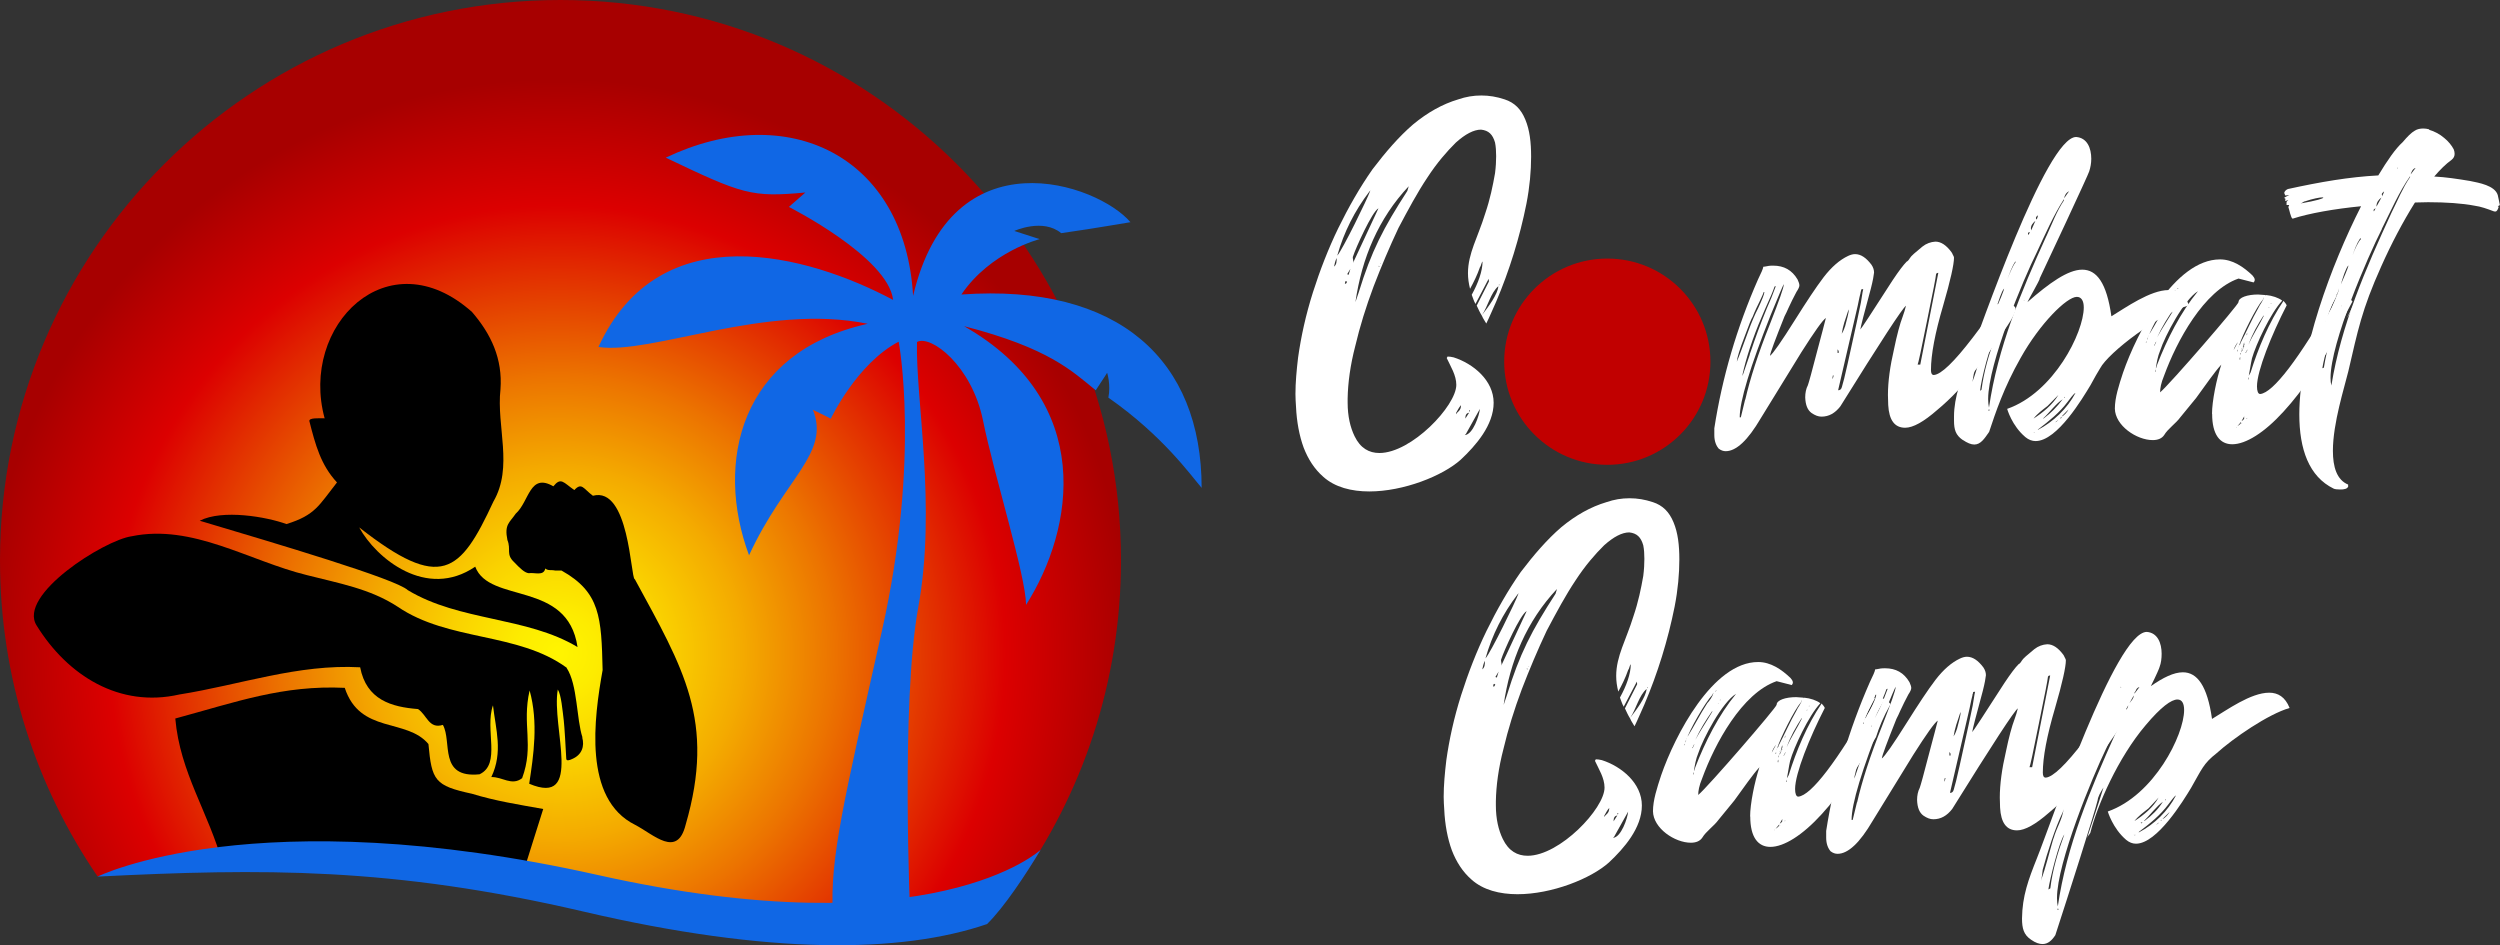
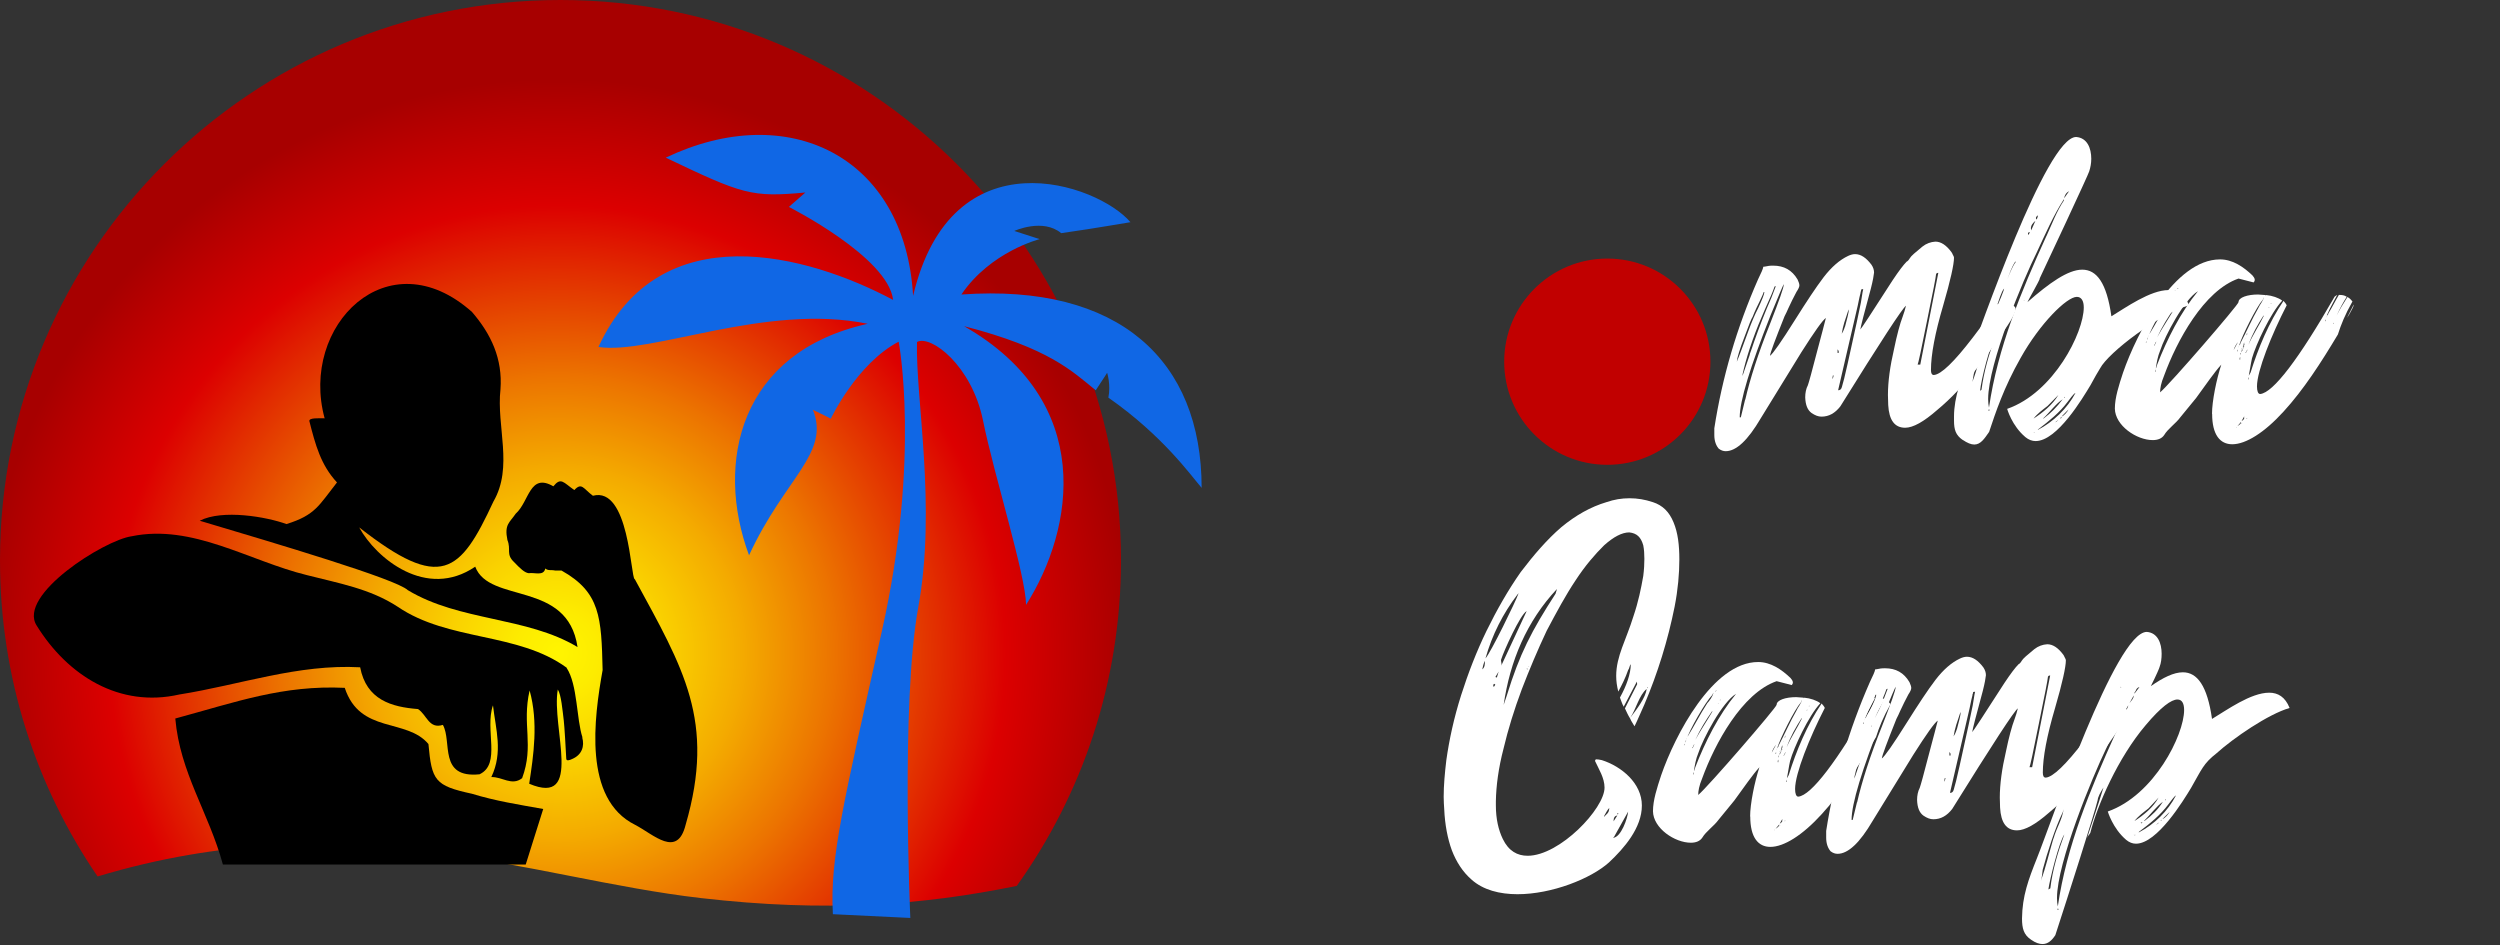
<svg xmlns="http://www.w3.org/2000/svg" id="Livello_2" viewBox="0 0 180.13 68.1">
  <rect x="0" y="0" width="180.13" height="68.1" fill="#333333" stroke="none" />
  <defs>
    <style>.cls-1{fill:#fff;}.cls-2{fill:#c10000;}.cls-3{fill:url(#Sfumatura_senza_nome_60);}.cls-4{fill:#1067e5;}</style>
    <radialGradient id="Sfumatura_senza_nome_60" cx="40.17" cy="47.05" fx="40.17" fy="47.05" r="41.36" gradientTransform="matrix(1, 0, 0, 1, 0, 0)" gradientUnits="userSpaceOnUse">
      <stop offset="0" stop-color="#fff500" />
      <stop offset=".07" stop-color="#fdec00" />
      <stop offset=".18" stop-color="#fad300" />
      <stop offset=".32" stop-color="#f4ab00" />
      <stop offset=".48" stop-color="#ec7400" />
      <stop offset=".66" stop-color="#e22f00" />
      <stop offset=".78" stop-color="#dc0000" />
      <stop offset="1" stop-color="#a70000" />
    </radialGradient>
  </defs>
  <g id="logo">
    <g>
      <path class="cls-3" d="M50.52,64.71c8.95,1.03,15.93,.52,22.74-.88,4.73-6.61,7.51-14.71,7.51-23.46C80.77,18.08,62.69,0,40.38,0S0,18.08,0,40.38c0,8.45,2.6,16.29,7.03,22.77,18.02-5.41,31.01,.12,43.49,1.56Z" />
      <path class="cls-4" d="M60.01,65.85c-.22-3.99,.74-7.93,3.54-20.42,2.8-12.5,1.2-20.81,1.2-20.81-3.02,1.58-4.89,5.55-4.89,5.55,0,0-.18-.11-1.29-.65,1.26,3.16-2.01,4.88-4.6,10.49-2.48-6.68-.68-14.63,8.55-16.68-7.33-1.51-15.59,2.25-19.4,1.67,4.42-9.62,15.09-6.66,21.23-3.39-.36-3.09-7.51-6.7-7.51-6.7l1.19-1.04c-3.88,.36-4.52,.14-10.06-2.51,8.8-4.2,17.24-.13,17.82,9.96,2.77-11.78,13.32-8.08,15.66-5.31-.44,.06-2.19,.39-4.99,.79-1.32-1.1-3.38-.16-3.38-.16l1.83,.59s-3.54,.89-5.64,3.99c11.37-.81,17.31,4.75,17.31,13.93-.75-.86-2.78-3.75-6.72-6.5,.19-.94-.09-1.79-.09-1.79,0,0-.15,.26-.82,1.26-1.7-1.37-3.33-3.03-9.49-4.62,9.51,5.44,7.95,14.6,4.47,20.08-.03-2.16-2.29-9.28-3.1-13.27s-3.78-6.21-4.76-5.67c-.11,4.08,1.42,11.84,.09,19.13-1.27,6.96-.57,22.37-.57,22.37l-5.57-.27Z" />
      <g>
        <path d="M41.61,46.62c-3.66-2.2-8.49-1.84-12.23-4.1-.84-.8-9.39-3.33-14.99-5,1.64-.84,4.83-.28,6.25,.24,2.09-.65,2.33-1.34,3.64-3-1.17-1.26-1.56-2.73-1.99-4.42-.03-.25,.67-.2,1.1-.2-1.82-6.68,4.57-13.05,10.62-7.66,1.38,1.6,2.21,3.37,2.05,5.57-.3,2.69,.94,5.59-.51,8.09-2.4,5.17-3.76,6.49-9.67,1.86,1.21,2.22,4.84,5.23,8.36,2.83,1.02,2.7,6.65,.96,7.37,5.78Z" />
        <path d="M39.14,58.29c-.46,1.41-.79,2.55-1.26,4H16.06c-1.02-3.75-3.09-6.59-3.43-10.52,4.39-1.19,7.75-2.42,12.21-2.21,1.1,3.35,4.45,2.16,6.03,4.05,.24,2.63,.45,3,3.13,3.58,1.7,.52,3.35,.78,5.15,1.1Z" />
        <path d="M41.97,53.14h0c-.44-1.33-.35-3.81-1.14-5.01v-.02c-3.52-2.57-8.5-1.89-12.17-4.39-2-1.31-4.28-1.7-6.54-2.28-4.17-1.02-8.25-3.71-12.64-2.8-1.97,.28-8.24,4.23-6.84,6.43,2.24,3.62,5.98,5.95,10.28,4.97,4.36-.69,8.56-2.21,13.03-1.96,.45,2.35,2.26,2.86,4.17,3.01,.64,.42,.78,1.46,1.79,1.14,.68,1.2-.34,3.86,2.64,3.56,1.58-.74,.36-3.22,.97-4.97,.2,1.75,.74,3.37-.12,5.17,.79-.03,1.47,.66,2.22,.08,.88-2.38-.03-3.85,.54-6.32,.64,2.31,.28,4.69-.03,6.72,3.94,1.67,1.58-4.05,2.06-6.79,.25,.38,.34,1.52,.43,2.23,.05,.39,.15,2.14,.18,2.76,.01,.18,.23,.11,.42,.02,.71-.3,.91-.92,.73-1.56Z" />
        <path d="M45.73,41.73c-.29-.1-.4-6.71-3.01-6.01-.69-.51-.8-.99-1.34-.41-.79-.55-.96-.95-1.51-.27-1.72-1-1.73,1.1-2.71,1.97-.45,.66-.83,.77-.6,1.9,.28,.69-.12,1.02,.47,1.58,.45,.47,.77,.78,1.07,.81,.42-.07,1.07,.23,1.19-.34,.2,.18,.42,.08,.72,.15h.45c2.8,1.57,2.87,3.37,2.96,7.17-.62,3.46-1.42,9.29,2.34,11.15,1.36,.71,3.04,2.42,3.64,0,2.18-7.49-.17-11.27-3.65-17.68Z" />
      </g>
-       <path class="cls-4" d="M7.03,63.16s11.35-5.64,36.02-.12c24.2,5.42,31.93-1.81,31.93-1.81-1.09,1.81-2.62,4.13-3.86,5.35-6.17,2.11-15.68,2.23-29.08-.9-13.8-3.22-23.16-3.11-35-2.52Z" />
    </g>
    <g>
-       <path class="cls-1" d="M108.41,7.16c.71,.23,1.18,.7,1.49,1.45,.32,.76,.42,1.66,.42,2.68s-.1,2.17-.34,3.4c-.48,2.4-1.22,4.8-2.18,7.05-.25,.55-.48,1.11-.71,1.57-.1-.19-.23-.34-.31-.55-.15-.23-.27-.51-.38-.74l.88-1.74c0-.06-.02-.15-.02-.19l-.95,1.81c-.13-.23-.19-.47-.27-.66,.46-.83,.78-1.7,.78-2.4-.1,.11-.1,.32-.19,.42-.19,.55-.44,1.06-.71,1.55-.1-.4-.15-.76-.15-1.13,0-1.42,.71-2.57,1.24-4.29,.36-1.06,.55-2,.71-2.91,.06-.47,.08-.87,.08-1.23s-.02-.68-.08-.98c-.17-.59-.46-.87-1.01-.93-.52,0-1.13,.32-1.81,.93-.65,.64-1.37,1.47-2.06,2.53-.71,1.06-1.37,2.29-2.08,3.63-.65,1.38-1.24,2.78-1.79,4.21-.55,1.47-.99,2.89-1.32,4.29-.36,1.38-.53,2.66-.55,3.78v.3c0,.98,.19,1.78,.5,2.42,.42,.87,1.05,1.21,1.79,1.21,2.31,0,5.54-3.4,5.54-4.91,0-.7-.42-1.34-.69-1.93l.06-.11c.13,0,.27,.02,.44,.06,1.41,.45,2.88,1.66,2.88,3.27s-1.28,3.08-2.37,4.1c-1.3,1.17-4.12,2.29-6.59,2.29-1.28,0-2.48-.3-3.32-1.06-.63-.55-1.09-1.27-1.41-2.1-.31-.85-.5-1.85-.55-2.95-.02-.3-.04-.62-.04-.91,0-.83,.08-1.7,.19-2.63,.21-1.49,.55-3.06,1.07-4.7,.5-1.57,1.11-3.15,1.83-4.63,.74-1.51,1.55-2.93,2.46-4.23,.95-1.25,1.91-2.36,2.92-3.23,1.05-.87,2.12-1.47,3.26-1.81,.55-.19,1.09-.28,1.66-.28s1.11,.09,1.68,.28Zm-12.29,12.05c.19-.15,.19-.38,.19-.62-.1,.19-.15,.42-.19,.62Zm2.54-5.4c-1.05,1.38-1.83,2.91-2.31,4.61,.36-.38,2.18-4.1,2.39-4.7l-.08,.09Zm-1.72,6.46s-.04,.13-.04,.17h.08l.08-.13c-.06-.04-.08-.06-.08-.06-.02,0-.02,.02-.04,.02Zm.13-.51l.1,.04,.13-.43-.23,.38Zm.42-1.3s-.02,.06-.02,.11c0,.09,.04,.17,.04,.26,0,.04-.02,.08-.02,.11l1.83-3.93c-.46,.23-1.66,2.91-1.83,3.46Zm.17,3.31c.06-.19,.15-.45,.23-.68,.92-3,1.79-4.67,3.51-7.33,.04-.11,.08-.28,.1-.34-2.18,2.32-3.38,5.18-3.84,8.35Zm1.7-2.57h.04s0-.04-.04-.04h-.04s0,.04,.04,.04Zm.13-.19v-.04h-.04l.04,.04Zm5.42,10.75v.09c.08-.19,.36-.23,.36-.66-.17,.19-.27,.42-.36,.57Zm.71,1.51l-.08,.08c.59-.04,1.05-1.42,1.09-1.89l-1.01,1.81Zm-.04-1.11l.27-.42c-.23,.02-.27,.23-.27,.42Zm.32-.47s0-.09,.02-.13h-.06s0,.08,.04,.13Zm.88-6.99c.48-.62,1.13-1.49,1.18-2.08-.55,.47-.74,1.42-1.18,2.08Zm1.22-2.12l.04-.06-.04-.04v.11Z" />
      <path class="cls-1" d="M123.88,32.37c-.23-.23-.36-.59-.36-1.02v-.49c.57-3.68,1.62-7.25,3.15-10.73,.23-.47,.36-.76,.38-.91,.06,0,.17-.02,.27-.04,.17-.04,.34-.04,.44-.04,.78,0,1.36,.32,1.76,1,.08,.17,.13,.32,.13,.42s-.06,.25-.21,.47c-.21,.38-.4,.79-.59,1.19-.08,.19-.17,.38-.27,.57-.67,1.68-1.03,2.63-1.05,2.85,.21-.15,.82-1.02,1.83-2.63,.8-1.27,1.47-2.29,2.04-3.04,.57-.74,1.16-1.25,1.76-1.53,.17-.08,.34-.13,.5-.13,.42,0,.8,.26,1.18,.76,.13,.19,.19,.38,.19,.57-.02,.19-.08,.57-.23,1.15-.48,1.76-.73,2.74-.76,2.95,.06-.04,.84-1.23,2.33-3.55,.44-.66,.78-1.11,1.01-1.34,.06-.02,.15-.11,.23-.25,.08-.15,.4-.42,.9-.83,.29-.23,.61-.34,.94-.36,.4,0,.78,.25,1.16,.76,0,.02,.02,.04,.04,.06,.02,.04,.04,.11,.08,.17,.04,.06,.06,.13,.06,.17,0,.47-.25,1.62-.78,3.44-.59,2-.88,3.55-.88,4.65,0,.23,.06,.36,.21,.36,.52-.04,1.45-.93,2.79-2.68,1.03-1.34,1.6-2.17,1.68-2.42h.5c.63,0,.92,.11,.92,.34,0,.21-.19,.62-.59,1.21-.13,.19-.57,.83-1.32,1.91-.19,.23-.38,.49-.57,.76-1.13,1.49-2.21,2.61-3.17,3.4-.97,.85-1.74,1.28-2.31,1.28-.76,0-1.16-.55-1.22-1.64l-.02-.72c0-.96,.15-2.06,.44-3.31,.21-1.02,.42-1.81,.63-2.36,.08-.23,.17-.49,.23-.76-.25,.17-1.83,2.59-4.73,7.25-.38,.49-.82,.74-1.36,.74-.23,0-.46-.09-.71-.26-.29-.21-.44-.57-.46-1.13,0-.32,.06-.62,.19-.87,.06-.15,.29-.98,.69-2.53,.31-1.13,.5-1.91,.61-2.32-.23,.15-.82,.98-1.76,2.46l-2.94,4.78c-.92,1.57-1.76,2.36-2.52,2.36-.17,0-.34-.06-.48-.17Zm2.1-8.54c.23-.62,.46-1.17,.69-1.61,.29-.62,.44-1,.46-1.17h-.06c-.02,.13-.15,.36-.31,.72-.32,.64-.46,1-.48,1.06-.08,.11-.27,.57-.57,1.4-.36,.93-.55,1.55-.57,1.83,.15-.34,.42-1.08,.84-2.23Zm-.23,4.97c.34-1.49,.92-3.31,1.79-5.48,.65-1.66,.99-2.61,.99-2.85-.04,.04-.36,.79-.95,2.23-1.49,3.76-2.23,6.2-2.23,7.37h.08l.31-1.28Zm.32-3.27c.1-.28,.21-.57,.31-.89,.38-1.08,.8-2.17,1.26-3.21l.31-.81h-.02s-.04,.02-.06,.02c0,0-.02,.02-.04,.09-.06,.19-.27,.7-.65,1.53-.67,1.51-1.2,2.97-1.55,4.38,0,.04-.02,.11-.04,.17-.02,.09-.04,.17-.04,.28l.53-1.55Zm6.01,1.68s.02-.06,.02-.09c.02-.02,.02-.04,.02-.06h-.06l-.04,.26s.04-.06,.06-.11Zm.4-1.91s-.02-.06-.08-.13v.26h.08v-.13Zm.23,2.59c.08-.25,.23-.83,.42-1.7,.57-2.55,.88-4.02,.95-4.38s.1-.7,.17-.98c-.1,0-.15,.02-.15,.06,0,.02,0,.06-.02,.11-.02,.02-.02,.04-.02,.06s0,.06-.02,.11c-.02,.04-.08,.34-.19,.87l-1.41,6.08c.15,0,.23-.08,.27-.23Zm.23-4.36c.06-.23,.13-.49,.19-.74,.06-.23,.08-.4,.08-.49-.04,.04-.08,.21-.17,.47-.08,.26-.13,.4-.15,.45-.08,.28-.15,.55-.19,.83,.06-.09,.15-.25,.23-.51Zm6.72-3.87c-.1,0-.17,.04-.17,.15s-.21,1.21-.65,3.34c-.4,2.02-.63,3.06-.67,3.12h.19l1.3-6.61Z" />
      <path class="cls-1" d="M141.4,31.69c-.48-.34-.61-.72-.61-1.38v-.3c0-1.42,.55-2.8,1.05-4.1,.82-2.12,5.59-16.04,7.75-16.04,.8,.06,1.09,.81,1.09,1.57,0,.32-.06,.64-.15,.91,0,.11-3.23,7.01-3.59,7.76l.04-.06c-.04,.19-.82,1.53-.9,1.72,1.58-1.38,2.92-2.34,3.95-2.34s1.76,.93,2.1,3.36c1.05-.64,2.81-1.89,4.12-1.89,.65,0,1.18,.3,1.47,1.1-2.1,.6-5.8,3.38-6.41,4.55-.15,.25-.4,.66-.69,1.21-.55,.91-2.39,4.02-3.95,4.02-.25,0-.5-.09-.73-.28-.99-.83-1.32-2.04-1.32-2.04,3.36-1.17,5.52-5.5,5.52-7.31,0-.47-.17-.76-.5-.76-.73,0-2.67,1.93-4.05,4.4-1.22,2.15-1.81,3.95-2.27,5.33-.34,.49-.61,.91-1.07,.91-.23,0-.5-.11-.84-.34Zm1.6-7.16c.21-.64,.48-1.25,.71-1.85l.04-.23-.08,.19c-.55,1.1-1.09,2.91-1.41,4.14-.08,.23-.08,.47-.15,.74,.38-.96,.59-2.02,.88-3Zm-.23,3.55c.17-1.3,.55-2.63,1.03-3.87-.4,.55-1.07,3.19-1.13,3.95l.1-.08Zm4.68-11.07c.4-.87,.73-1.78,1.26-2.57v-.09c-.71,1.08-1.41,2.66-1.95,3.82-.97,1.93-3.51,8.03-3.51,10.58,0,.23,.02,.45,.06,.62,.63-4.33,2.31-8.35,4.14-12.37Zm-4.1,12.56l-.04-.11-.04,.15,.08-.04Zm1.05-8.78c-.19,.19-.38,.87-.55,1.34,.13-.19,.55-1.23,.55-1.34Zm-.38,2.59c-.04,.17-.08,.32-.17,.51,.17-.28,.13-.28,.17-.51Zm1.2-4.48v-.08c-.27,.4-.42,.87-.59,1.3,.17-.42,.44-1.06,.59-1.21Zm.63,2.72l-.04,.04h.04v-.04Zm.42-4.89c-.13,0-.15,.02-.15,.15l.04,.04,.1-.19Zm.4-.83c-.19,.15-.34,.34-.34,.55l.02,.15,.31-.7Zm1.64,12.56l-.78,.79c-.36,.28-.73,.55-1.01,.91,.65-.42,1.36-.98,1.79-1.7Zm-1.68,2.7h-.1s.02,.02,.02,.02l.08-.02Zm.23-15.66c-.08,.06-.17,.11-.17,.21,0,.04,.02,.06,.06,.11,.04-.08,.06-.19,.1-.32Zm2.69,12.81c-.15,.04-.46,.51-.57,.64-.59,.79-1.34,1.38-2.08,1.95-.04,0-.04,.04-.08,.08,1.13-.59,2.12-1.53,2.73-2.68Zm-2.46,1.93l-.02,.08s.02-.08,.02-.08Zm1.53-1.47c-.46,.28-.99,1-1.41,1.38h.04c.55-.42,.92-.79,1.37-1.38Zm-.86-15l.04,.02s-.04-.02-.04-.02Zm.55,16.47c-.08,.08-.15,.11-.23,.19,.1-.04,.15-.08,.23-.19Zm.23-.19h-.04l-.06,.11c.1-.04,.06,0,.1-.11Zm.5-.55l-.5,.51c.17-.04,.44-.36,.5-.51Zm.04-15.72c-.23,.11-.31,.3-.36,.51l.36-.51Zm-.31,14.85l-.04-.04v.09l.04-.04Z" />
      <path class="cls-1" d="M159.38,29.82c0-.91,.32-2.49,.67-3.55-.5,.55-1.11,1.44-1.81,2.4l-1.13,1.38c-.34,.47-.9,.83-1.18,1.3-.17,.25-.46,.36-.82,.36-1.16,0-2.71-1.04-2.73-2.27,0-.79,.29-1.68,.59-2.59,.99-2.87,3.72-8.16,6.99-8.16,.9,0,1.68,.53,2.33,1.15,.08,.09,.17,.21,.17,.32,0,.09-.04,.13-.08,.19l-1.09-.28c-2.5,.87-4.45,4.5-5.36,6.99-.23,.55-.29,.93-.29,1.21,.69-.57,5.65-6.31,5.65-6.5,0-.34,.65-.55,1.41-.55l.55,.04-.04,.04,.08-.04c.42,.04,.88,.19,1.15,.4-.84,.89-1.91,3.19-2.18,4.16-.1,.45-.15,.87-.23,1.25l.13-.23c.55-1.76,1.32-3.61,2.37-5.16,.08,.09,.19,.21,.23,.32-1.09,2.12-2.14,4.72-2.14,5.84,0,.34,.08,.55,.23,.55,.94-.09,2.79-2.53,5.36-7.01,.06-.04,.1-.09,.19-.13-.36,.68-.78,1.4-.78,1.66l.04-.17s.1-.06,.1-.15c.27-.43,.5-.91,.76-1.34,.25,0,.38,.02,.57,.13-.27,.42-.5,.85-.73,1.36,.23-.47,.5-.89,.78-1.34,.17,.09,.27,.21,.36,.32-.55,.98-.82,1.66-1.05,2.38-1.22,2.04-2.48,3.99-3.91,5.55-1.39,1.53-2.73,2.36-3.7,2.36-.88,0-1.45-.68-1.45-2.19Zm-4.73-5.25s-.04,.09-.04,.11h.04v-.11Zm.13-.28s.06-.08,.06-.17c.52-.83,.94-1.68,1.45-2.46,.13-.13,.44-.55,.44-.76l-.08,.17c-.5,.51-1.64,2.51-1.87,3.23-.04,.04-.08,.11-.08,.19l.08-.19Zm.59,.32c-.08,.04-.08,.19-.17,.28h.04l.13-.28Zm-.04,2s-.04,.13-.04,.17h.04v-.17Zm.1-.34c.71-1.83,1.68-3.76,2.94-5.29-.99,.59-2.39,3.23-2.73,4.29-.17,.4-.25,.87-.31,1.28,.06-.09,.06-.17,.1-.28Zm1.22-3.99v-.06c-.46,.66-.86,1.3-1.22,2.08,.4-.72,.82-1.34,1.22-2.02Zm.31-1.53h-.04l-.08,.09,.13-.09Zm.15,.91l-.06,.02h.06v-.02Zm.13-.26s-.04,0-.04,.04h.04v-.04Zm4.01,3.25c-.1,.11-.27,.38-.31,.57l.31-.57Zm-.08,6.1s-.06,.04-.06,.08l.06-.08Zm.08-5.57s-.04,.08-.04,.13h.04v-.13Zm.23,5.21l-.27,.32c.13-.11,.27-.15,.27-.32Zm-.15-5.5s-.04,.11-.04,.19l.04-.19Zm.1-.17c.44-.83,.82-1.72,1.3-2.55,.06-.17,.38-.55,.38-.76l-.06,.17c-.48,.55-1.49,2.59-1.72,3.31,.04-.04,.1-.08,.1-.17Zm-.02,1c-.04,.06-.04,.11-.04,.19h.04v-.19Zm.06-.28h-.04l-.02,.15,.06-.15Zm.23-.49l-.04,.02,.04-.32-.1,.36s-.08,.06-.08,.15l.02,.04-.06,.19c.15-.21,.1-.21,.23-.45Zm-.15,5.52s-.04,.04-.08,.04c.04,0,.08,0,.08-.04Zm.15-.47l-.19,.34c.17-.11,.19-.13,.19-.34Zm-.17-4.8c.02-.11,.02-.19,.13-.23-.06,.19-.02,.11-.1,.25l-.02-.02Zm.21-.49c-.04,.09-.04,.13-.04,.19,.04-.06,.04-.11,.04-.19Zm0,5.44l-.04,.04s.04,0,.04-.04Zm.04-5.78s-.04,.06-.04,.11l.04-.11Zm.17,.81c-.08,.04-.08,.17-.17,.25h.04l.13-.25Zm-.04,4.93s-.04,.04-.08,.04h.08v-.04Zm0-6.01v-.13s-.04,.13-.04,.19l.04-.06Zm.1,3.06s-.04,.13-.04,.17h.04v-.17Zm1.09-4.38v-.06c-.42,.66-.82,1.34-1.09,2.12,.31-.72,.76-1.38,1.09-2.06Zm.4-.66s-.04,.04-.08,.04h.08v-.04Zm.15-.28s-.04,0-.04,.04h.04v-.04Zm3.91,1.17s-.04,.08-.04,.13h.04v-.13Zm.67,.04s-.04,.21-.13,.28h.04l.08-.28Zm1.36-1.11c0,.09-.04,.17-.08,.26-.13,.23-.23,.47-.4,.7l.48-.96Z" />
-       <path class="cls-1" d="M175.02,9.35c.38,.11,.78,.32,1.09,.59,.29,.23,.55,.55,.69,.83,.04,.11,.06,.21,.06,.32,0,.15-.06,.3-.21,.42-.44,.32-.82,.7-1.26,1.21,.82,.04,1.68,.17,2.58,.32,.63,.13,1.79,.32,2,1.02,.06,.25,.1,.49,.15,.72l-.15,.08s.06,.02,.06,.06c-.04,.13-.11,.32-.23,.32h-.04q-.06,0-.15-.04c-.4-.15-.86-.32-1.32-.38-.88-.17-2.06-.25-3.34-.25-.29,0-.61,.02-.92,.02l-.04,.02c-.86,1.38-1.68,2.93-2.42,4.59-1.41,3.14-1.68,4.61-2.37,7.56-.27,1.13-1.11,3.72-1.11,5.72,0,1.15,.27,2.1,1.11,2.44-.02,0-.02,.02-.02,.04s.02,.06,.02,.06c-.04,.21-.31,.25-.57,.25-.21,0-.4-.02-.48-.06-1.79-.87-2.48-2.85-2.48-5.35,0-4.53,2.27-10.71,4.45-15-1.93,.19-3.74,.51-4.91,.89h-.02c-.13,0-.25-.7-.31-.83l.06-.15h-.19v-.23l.13-.13-.23,.08,.02-.17-.1-.06c.1-.08,.23-.13,.38-.21l-.29,.04-.08-.19c.04-.15,.15-.23,.27-.28,2.33-.51,4.41-.87,6.51-.98,.67-1.11,1.24-1.93,1.76-2.4,.34-.4,.61-.68,.88-.83,.17-.11,.38-.15,.61-.15,.13,0,.27,.02,.42,.06Zm-8.99,5.16c-.06,.04-.15,.11-.27,.15,1.2-.21,1.64-.36,1.64-.42,0,0-.02-.02-.06-.02-.19,0-.69,.09-1.3,.3Zm2.44,6.5c-.59,1.11-1.18,2.91-1.49,4.14-.08,.23-.08,.51-.15,.79,.38-1,.61-2.06,.92-3.04,.19-.68,.5-1.25,.73-1.89l.04-.23-.06,.23Zm-1.13,5.52l.1-.04c.21-1.32,.59-2.66,1.09-3.91-.38,.55-1.09,3.19-1.2,3.95Zm4.28-10.03c-1.01,1.98-3.7,8.18-3.7,10.73,0,.21,.02,.4,.06,.55,.71-4.38,2.46-8.39,4.33-12.45,.44-.87,.8-1.78,1.34-2.57v-.06c-.76,1.06-1.45,2.63-2.04,3.8Zm-2.88,5.38c-.02,.13-.06,.26-.13,.38,.1-.19,.13-.25,.13-.38,.02-.04,.02-.11,.02-.17,0,.08,0,.13-.02,.17Zm-.08-1.38c.1-.23,.55-1.23,.55-1.38-.19,.19-.4,.87-.55,1.38Zm.82-2.02c.15-.47,.46-1.11,.63-1.25l-.04-.08c-.27,.4-.44,.87-.59,1.34Zm1.6-3.42s-.06,.04-.06,.08c0,.02,0,.04,.02,.06v.04l.13-.23-.08,.04Zm.15-.21v.04l.36-.66c-.21,.15-.36,.36-.36,.62Zm.38-.85s.02,.04,.02,.06v.09c.04-.11,.13-.23,.15-.36-.08,.06-.17,.15-.17,.21Zm1.11-1.85l.04-.04s-.04-.04-.04-.04v.08Zm.97,.42l.36-.47c-.23,.06-.31,.32-.36,.47Z" />
      <path class="cls-1" d="M119.09,36.18c.71,.23,1.18,.7,1.49,1.45,.32,.76,.42,1.66,.42,2.68s-.1,2.17-.34,3.4c-.48,2.4-1.22,4.8-2.18,7.05-.25,.55-.48,1.11-.71,1.57-.1-.19-.23-.34-.31-.55-.15-.23-.27-.51-.38-.74l.88-1.74c0-.06-.02-.15-.02-.19l-.95,1.81c-.13-.23-.19-.47-.27-.66,.46-.83,.78-1.7,.78-2.4-.1,.11-.1,.32-.19,.42-.19,.55-.44,1.06-.71,1.55-.1-.4-.15-.76-.15-1.13,0-1.42,.71-2.57,1.24-4.29,.36-1.06,.55-2,.71-2.91,.06-.47,.08-.87,.08-1.23s-.02-.68-.08-.98c-.17-.59-.46-.87-1.01-.93-.52,0-1.13,.32-1.81,.93-.65,.64-1.37,1.47-2.06,2.53-.71,1.06-1.37,2.29-2.08,3.63-.65,1.38-1.24,2.78-1.79,4.21-.55,1.47-.99,2.89-1.32,4.29-.36,1.38-.53,2.66-.55,3.78v.3c0,.98,.19,1.78,.5,2.42,.42,.87,1.05,1.21,1.79,1.21,2.31,0,5.54-3.4,5.54-4.91,0-.7-.42-1.34-.69-1.93l.06-.11c.13,0,.27,.02,.44,.06,1.41,.45,2.88,1.66,2.88,3.27s-1.28,3.08-2.37,4.1c-1.3,1.17-4.12,2.29-6.59,2.29-1.28,0-2.48-.3-3.32-1.06-.63-.55-1.09-1.27-1.41-2.1-.31-.85-.5-1.85-.55-2.95-.02-.3-.04-.62-.04-.91,0-.83,.08-1.7,.19-2.63,.21-1.49,.55-3.06,1.07-4.7,.5-1.57,1.11-3.15,1.83-4.63,.74-1.51,1.55-2.93,2.46-4.23,.95-1.25,1.91-2.36,2.92-3.23,1.05-.87,2.12-1.47,3.26-1.81,.55-.19,1.09-.28,1.66-.28s1.11,.09,1.68,.28Zm-12.29,12.05c.19-.15,.19-.38,.19-.62-.1,.19-.15,.42-.19,.62Zm2.54-5.4c-1.05,1.38-1.83,2.91-2.31,4.61,.36-.38,2.18-4.1,2.39-4.7l-.08,.09Zm-1.72,6.46s-.04,.13-.04,.17h.08l.08-.13c-.06-.04-.08-.06-.08-.06-.02,0-.02,.02-.04,.02Zm.13-.51l.1,.04,.13-.43-.23,.38Zm.42-1.3s-.02,.06-.02,.11c0,.09,.04,.17,.04,.26,0,.04-.02,.08-.02,.11l1.83-3.93c-.46,.23-1.66,2.91-1.83,3.46Zm.17,3.31c.06-.19,.15-.45,.23-.68,.92-3,1.79-4.67,3.51-7.33,.04-.11,.08-.28,.1-.34-2.18,2.32-3.38,5.18-3.84,8.35Zm1.7-2.57h.04s0-.04-.04-.04h-.04s0,.04,.04,.04Zm.13-.19v-.04h-.04l.04,.04Zm5.42,10.75v.09c.08-.19,.36-.23,.36-.66-.17,.19-.27,.42-.36,.57Zm.71,1.51l-.08,.08c.59-.04,1.05-1.42,1.09-1.89l-1.01,1.81Zm-.04-1.11l.27-.42c-.23,.02-.27,.23-.27,.42Zm.32-.47s0-.09,.02-.13h-.06s0,.08,.04,.13Zm.88-6.99c.48-.62,1.13-1.49,1.18-2.08-.55,.47-.74,1.42-1.18,2.08Zm1.22-2.12l.04-.06-.04-.04v.11Z" />
      <path class="cls-1" d="M126.1,58.83c0-.91,.32-2.49,.67-3.55-.5,.55-1.11,1.44-1.81,2.4l-1.13,1.38c-.34,.47-.9,.83-1.18,1.3-.17,.25-.46,.36-.82,.36-1.16,0-2.71-1.04-2.73-2.27,0-.79,.29-1.68,.59-2.59,.99-2.87,3.72-8.16,6.99-8.16,.9,0,1.68,.53,2.33,1.15,.08,.09,.17,.21,.17,.32,0,.09-.04,.13-.08,.19l-1.09-.28c-2.5,.87-4.45,4.5-5.36,6.99-.23,.55-.29,.93-.29,1.21,.69-.57,5.65-6.31,5.65-6.5,0-.34,.65-.55,1.41-.55l.55,.04-.04,.04,.08-.04c.42,.04,.88,.19,1.15,.4-.84,.89-1.91,3.19-2.18,4.16-.1,.45-.15,.87-.23,1.25l.13-.23c.55-1.76,1.32-3.61,2.37-5.16,.08,.09,.19,.21,.23,.32-1.09,2.12-2.14,4.72-2.14,5.84,0,.34,.08,.55,.23,.55,.94-.09,2.79-2.53,5.36-7.01,.06-.04,.1-.09,.19-.13-.36,.68-.78,1.4-.78,1.66l.04-.17s.1-.06,.1-.15c.27-.43,.5-.91,.76-1.34,.25,0,.38,.02,.57,.13-.27,.42-.5,.85-.73,1.36,.23-.47,.5-.89,.78-1.34,.17,.09,.27,.21,.36,.32-.55,.98-.82,1.66-1.05,2.38-1.22,2.04-2.48,3.99-3.91,5.55-1.39,1.53-2.73,2.36-3.7,2.36-.88,0-1.45-.68-1.45-2.19Zm-4.73-5.25s-.04,.09-.04,.11h.04v-.11Zm.13-.28s.06-.08,.06-.17c.52-.83,.94-1.68,1.45-2.46,.13-.13,.44-.55,.44-.76l-.08,.17c-.5,.51-1.64,2.51-1.87,3.23-.04,.04-.08,.11-.08,.19l.08-.19Zm.59,.32c-.08,.04-.08,.19-.17,.28h.04l.13-.28Zm-.04,2s-.04,.13-.04,.17h.04v-.17Zm.1-.34c.71-1.83,1.68-3.76,2.94-5.29-.99,.59-2.39,3.23-2.73,4.29-.17,.4-.25,.87-.31,1.28,.06-.09,.06-.17,.1-.28Zm1.22-3.99v-.06c-.46,.66-.86,1.3-1.22,2.08,.4-.72,.82-1.34,1.22-2.02Zm.31-1.53h-.04l-.08,.09,.13-.09Zm.15,.91l-.06,.02h.06v-.02Zm.13-.26s-.04,0-.04,.04h.04v-.04Zm4.01,3.25c-.1,.11-.27,.38-.31,.57l.31-.57Zm-.08,6.1s-.06,.04-.06,.08l.06-.08Zm.08-5.57s-.04,.08-.04,.13h.04v-.13Zm.23,5.21l-.27,.32c.13-.11,.27-.15,.27-.32Zm-.15-5.5s-.04,.11-.04,.19l.04-.19Zm.1-.17c.44-.83,.82-1.72,1.3-2.55,.06-.17,.38-.55,.38-.76l-.06,.17c-.48,.55-1.49,2.59-1.72,3.31,.04-.04,.1-.08,.1-.17Zm-.02,1c-.04,.06-.04,.11-.04,.19h.04v-.19Zm.06-.28h-.04l-.02,.15,.06-.15Zm.23-.49l-.04,.02,.04-.32-.1,.36s-.08,.06-.08,.15l.02,.04-.06,.19c.15-.21,.1-.21,.23-.45Zm-.15,5.52s-.04,.04-.08,.04c.04,0,.08,0,.08-.04Zm.15-.47l-.19,.34c.17-.11,.19-.13,.19-.34Zm-.17-4.8c.02-.11,.02-.19,.13-.23-.06,.19-.02,.11-.1,.25l-.02-.02Zm.21-.49c-.04,.09-.04,.13-.04,.19,.04-.06,.04-.11,.04-.19Zm0,5.44l-.04,.04s.04,0,.04-.04Zm.04-5.78s-.04,.06-.04,.11l.04-.11Zm.17,.81c-.08,.04-.08,.17-.17,.25h.04l.13-.25Zm-.04,4.93s-.04,.04-.08,.04h.08v-.04Zm0-6.01v-.13s-.04,.13-.04,.19l.04-.06Zm.1,3.06s-.04,.13-.04,.17h.04v-.17Zm1.09-4.38v-.06c-.42,.66-.82,1.34-1.09,2.12,.31-.72,.76-1.38,1.09-2.06Zm.4-.66s-.04,.04-.08,.04h.08v-.04Zm.15-.28s-.04,0-.04,.04h.04v-.04Zm3.91,1.17s-.04,.08-.04,.13h.04v-.13Zm.67,.04s-.04,.21-.13,.28h.04l.08-.28Zm1.36-1.11c0,.09-.04,.17-.08,.26-.13,.23-.23,.47-.4,.7l.48-.96Z" />
      <path class="cls-1" d="M131.94,61.38c-.23-.23-.36-.59-.36-1.02v-.49c.57-3.68,1.62-7.25,3.15-10.73,.23-.47,.36-.76,.38-.91,.06,0,.17-.02,.27-.04,.17-.04,.34-.04,.44-.04,.78,0,1.36,.32,1.76,1,.08,.17,.13,.32,.13,.42s-.06,.25-.21,.47c-.21,.38-.4,.79-.59,1.19-.08,.19-.17,.38-.27,.57-.67,1.68-1.03,2.63-1.05,2.85,.21-.15,.82-1.02,1.83-2.63,.8-1.27,1.47-2.29,2.04-3.04,.57-.74,1.16-1.25,1.76-1.53,.17-.08,.34-.13,.5-.13,.42,0,.8,.26,1.18,.76,.13,.19,.19,.38,.19,.57-.02,.19-.08,.57-.23,1.15-.48,1.76-.73,2.74-.76,2.95,.06-.04,.84-1.23,2.33-3.55,.44-.66,.78-1.11,1.01-1.34,.06-.02,.15-.11,.23-.25,.08-.15,.4-.42,.9-.83,.29-.23,.61-.34,.94-.36,.4,0,.78,.25,1.16,.76,0,.02,.02,.04,.04,.06,.02,.04,.04,.11,.08,.17,.04,.06,.06,.13,.06,.17,0,.47-.25,1.62-.78,3.44-.59,2-.88,3.55-.88,4.65,0,.23,.06,.36,.21,.36,.52-.04,1.45-.93,2.79-2.68,1.03-1.34,1.6-2.17,1.68-2.42h.5c.63,0,.92,.11,.92,.34,0,.21-.19,.62-.59,1.21-.13,.19-.57,.83-1.32,1.91-.19,.23-.38,.49-.57,.76-1.13,1.49-2.21,2.61-3.17,3.4-.97,.85-1.74,1.28-2.31,1.28-.76,0-1.16-.55-1.22-1.64l-.02-.72c0-.96,.15-2.06,.44-3.31,.21-1.02,.42-1.81,.63-2.36,.08-.23,.17-.49,.23-.76-.25,.17-1.83,2.59-4.73,7.25-.38,.49-.82,.74-1.36,.74-.23,0-.46-.09-.71-.26-.29-.21-.44-.57-.46-1.13,0-.32,.06-.62,.19-.87,.06-.15,.29-.98,.69-2.53,.31-1.13,.5-1.91,.61-2.32-.23,.15-.82,.98-1.76,2.46l-2.94,4.78c-.92,1.57-1.76,2.36-2.52,2.36-.17,0-.34-.06-.48-.17Zm2.1-8.54c.23-.62,.46-1.17,.69-1.61,.29-.62,.44-1,.46-1.17h-.06c-.02,.13-.15,.36-.31,.72-.32,.64-.46,1-.48,1.06-.08,.11-.27,.57-.57,1.4-.36,.93-.55,1.55-.57,1.83,.15-.34,.42-1.08,.84-2.23Zm-.23,4.97c.34-1.49,.92-3.31,1.79-5.48,.65-1.66,.99-2.61,.99-2.85-.04,.04-.36,.79-.95,2.23-1.49,3.76-2.23,6.2-2.23,7.37h.08l.31-1.28Zm.32-3.27c.1-.28,.21-.57,.31-.89,.38-1.08,.8-2.17,1.26-3.21l.31-.81h-.02s-.04,.02-.06,.02c0,0-.02,.02-.04,.09-.06,.19-.27,.7-.65,1.53-.67,1.51-1.2,2.97-1.55,4.38,0,.04-.02,.11-.04,.17-.02,.09-.04,.17-.04,.28l.53-1.55Zm6.01,1.68s.02-.06,.02-.09c.02-.02,.02-.04,.02-.06h-.06l-.04,.26s.04-.06,.06-.11Zm.4-1.91s-.02-.06-.08-.13v.26h.08v-.13Zm.23,2.59c.08-.25,.23-.83,.42-1.7,.57-2.55,.88-4.02,.95-4.38s.1-.7,.17-.98c-.1,0-.15,.02-.15,.06,0,.02,0,.06-.02,.11-.02,.02-.02,.04-.02,.06s0,.06-.02,.11c-.02,.04-.08,.34-.19,.87l-1.41,6.08c.15,0,.23-.08,.27-.23Zm.23-4.36c.06-.23,.13-.49,.19-.74,.06-.23,.08-.4,.08-.49-.04,.04-.08,.21-.17,.47-.08,.26-.13,.4-.15,.45-.08,.28-.15,.55-.19,.83,.06-.09,.15-.25,.23-.51Zm6.72-3.87c-.1,0-.17,.04-.17,.15s-.21,1.21-.65,3.34c-.4,2.02-.63,3.06-.67,3.12h.19l1.3-6.61Z" />
      <path class="cls-1" d="M146.32,67.69c-.5-.34-.63-.79-.63-1.51,.02-1.62,.46-2.8,1.07-4.33,1.03-2.55,5.67-16.32,7.92-16.32,.78,.06,1.07,.81,1.07,1.57,0,.34-.04,.68-.15,.96,0,.04-.23,.59-.63,1.38,.88-.62,1.66-1,2.31-1,1.03,0,1.76,.96,2.1,3.36,1.07-.64,2.79-1.89,4.12-1.89,.63,0,1.15,.3,1.47,1.1-1.55,.45-4.05,2.17-5.27,3.27-.95,.74-1.07,1.17-1.83,2.49-.55,.91-2.44,4.02-3.97,4.02-.25,0-.48-.09-.71-.28-.97-.83-1.32-2.04-1.32-2.04,3.34-1.17,5.5-5.52,5.5-7.31,0-.47-.15-.76-.48-.76-.44,0-1.18,.53-2.29,1.85-1.99,2.34-3.49,5.78-3.99,7.76-.08,.15-.15,.17-.23,.36,.31-.96,.76-2.25,1.18-3.63-.23,.36-.4,.68-.42,.91-.21,.89-2.12,6.88-3.05,9.73-.25,.38-.53,.64-.92,.64-.23,0-.5-.08-.84-.32Zm1.64-7.27c.25-.87,.61-1.32,.73-2.12l-.06,.21c-.55,1.13-1.13,2.95-1.45,4.16-.04,.28-.04,.51-.13,.79,.36-.98,.59-2,.9-3.04Zm-.23,3.59c.15-1.3,.55-2.63,1.01-3.89-.38,.55-1.05,3.23-1.15,3.97l.15-.09Zm4.73-11.22c.31-.64,.55-1.28,.86-1.85,.06-.26,.02-.17,.1-.26,.15-.21,.32-.34,.32-.57-1.76,3.12-1.45,2.72-2,3.85-.97,2-3.53,8.18-3.53,10.75,0,.23,.02,.43,.06,.6,.63-4.36,2.33-8.41,4.18-12.52Zm-4.18,12.64l-.04,.13h.08l-.04-.13Zm.97-3.42l-.02,.04s.02,0,.02-.04Zm.99-7.33v-.04c-.31,.36-.46,.87-.63,1.34,.19-.47,.46-1.11,.63-1.3Zm1.05-2.21c-.13,.06-.15,.06-.15,.19l.02,.04,.13-.23Zm.42-.79c-.21,.13-.34,.34-.34,.57v.09l.34-.66Zm.21-.45c-.1,.06-.19,.11-.19,.19l.02,.17c.04-.13,.08-.23,.17-.36Zm.88-1.76v.08h.04l-.04-.08Zm.59,1.21l-.04,.09,.04-.09Zm.5,9.48h-.15l.08,.02,.06-.02Zm.25-10.65c-.17,.04-.25,.19-.27,.32v-.04c-.06,.08-.08,.11-.08,.19l.36-.47Zm1.39,7.95c-.23,.28-.5,.53-.73,.79-.36,.28-.73,.55-1.01,.91,.65-.42,1.36-.98,1.74-1.7Zm1.26-.15c-.13,.04-.44,.51-.55,.64-.59,.79-1.32,1.38-2.08,1.95-.02,0-.06,.04-.06,.08,1.13-.59,2.1-1.53,2.69-2.68Zm-2.42,1.93l-.13,.04,.04,.04c.08,0,.08-.08,.08-.08Zm1.47-1.47c-.42,.28-.97,1-1.36,1.38h.04c.55-.42,.94-.79,1.32-1.38Zm-.27,1.47c-.06,.08-.15,.11-.23,.19,.08-.04,.17-.08,.23-.19Zm.21-.19l-.13,.11c.1-.04,.06,0,.13-.11Zm.55-.55l-.52,.51c.17-.04,.44-.36,.52-.51Zm-.27-.87l-.04-.04-.02,.04,.02,.04,.04-.04Z" />
    </g>
    <circle class="cls-2" cx="115.81" cy="26.06" r="7.43" />
  </g>
</svg>